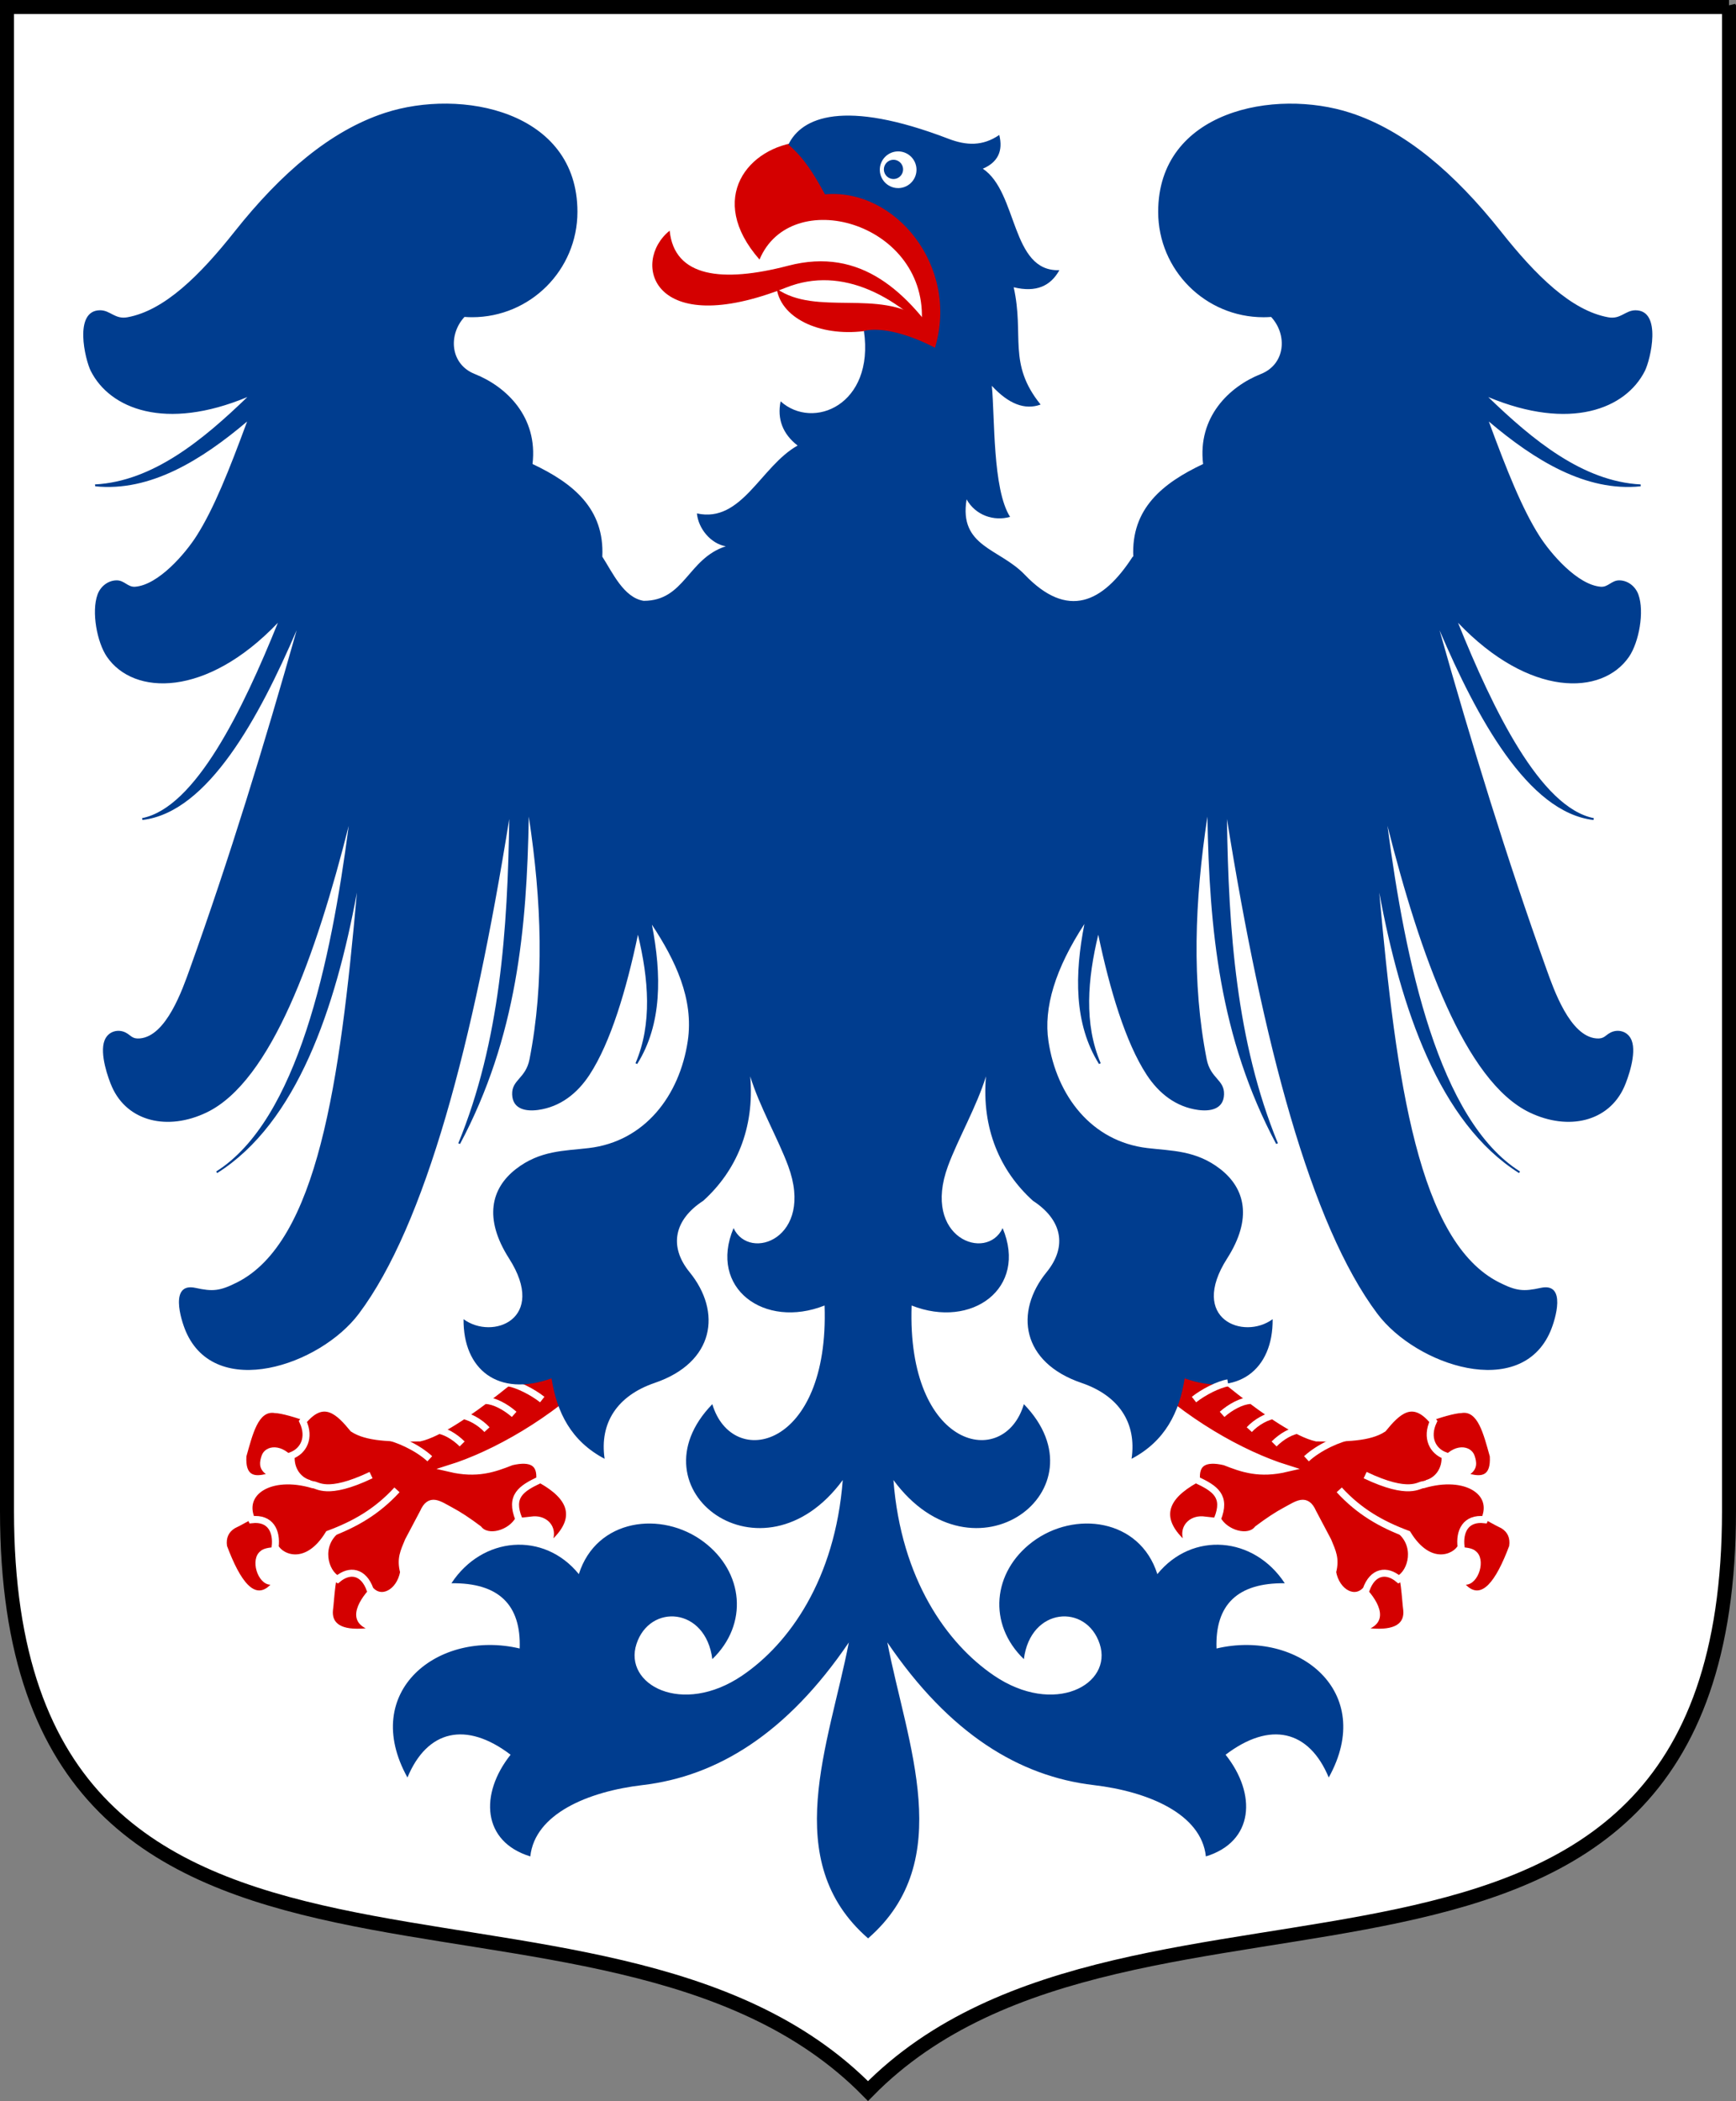
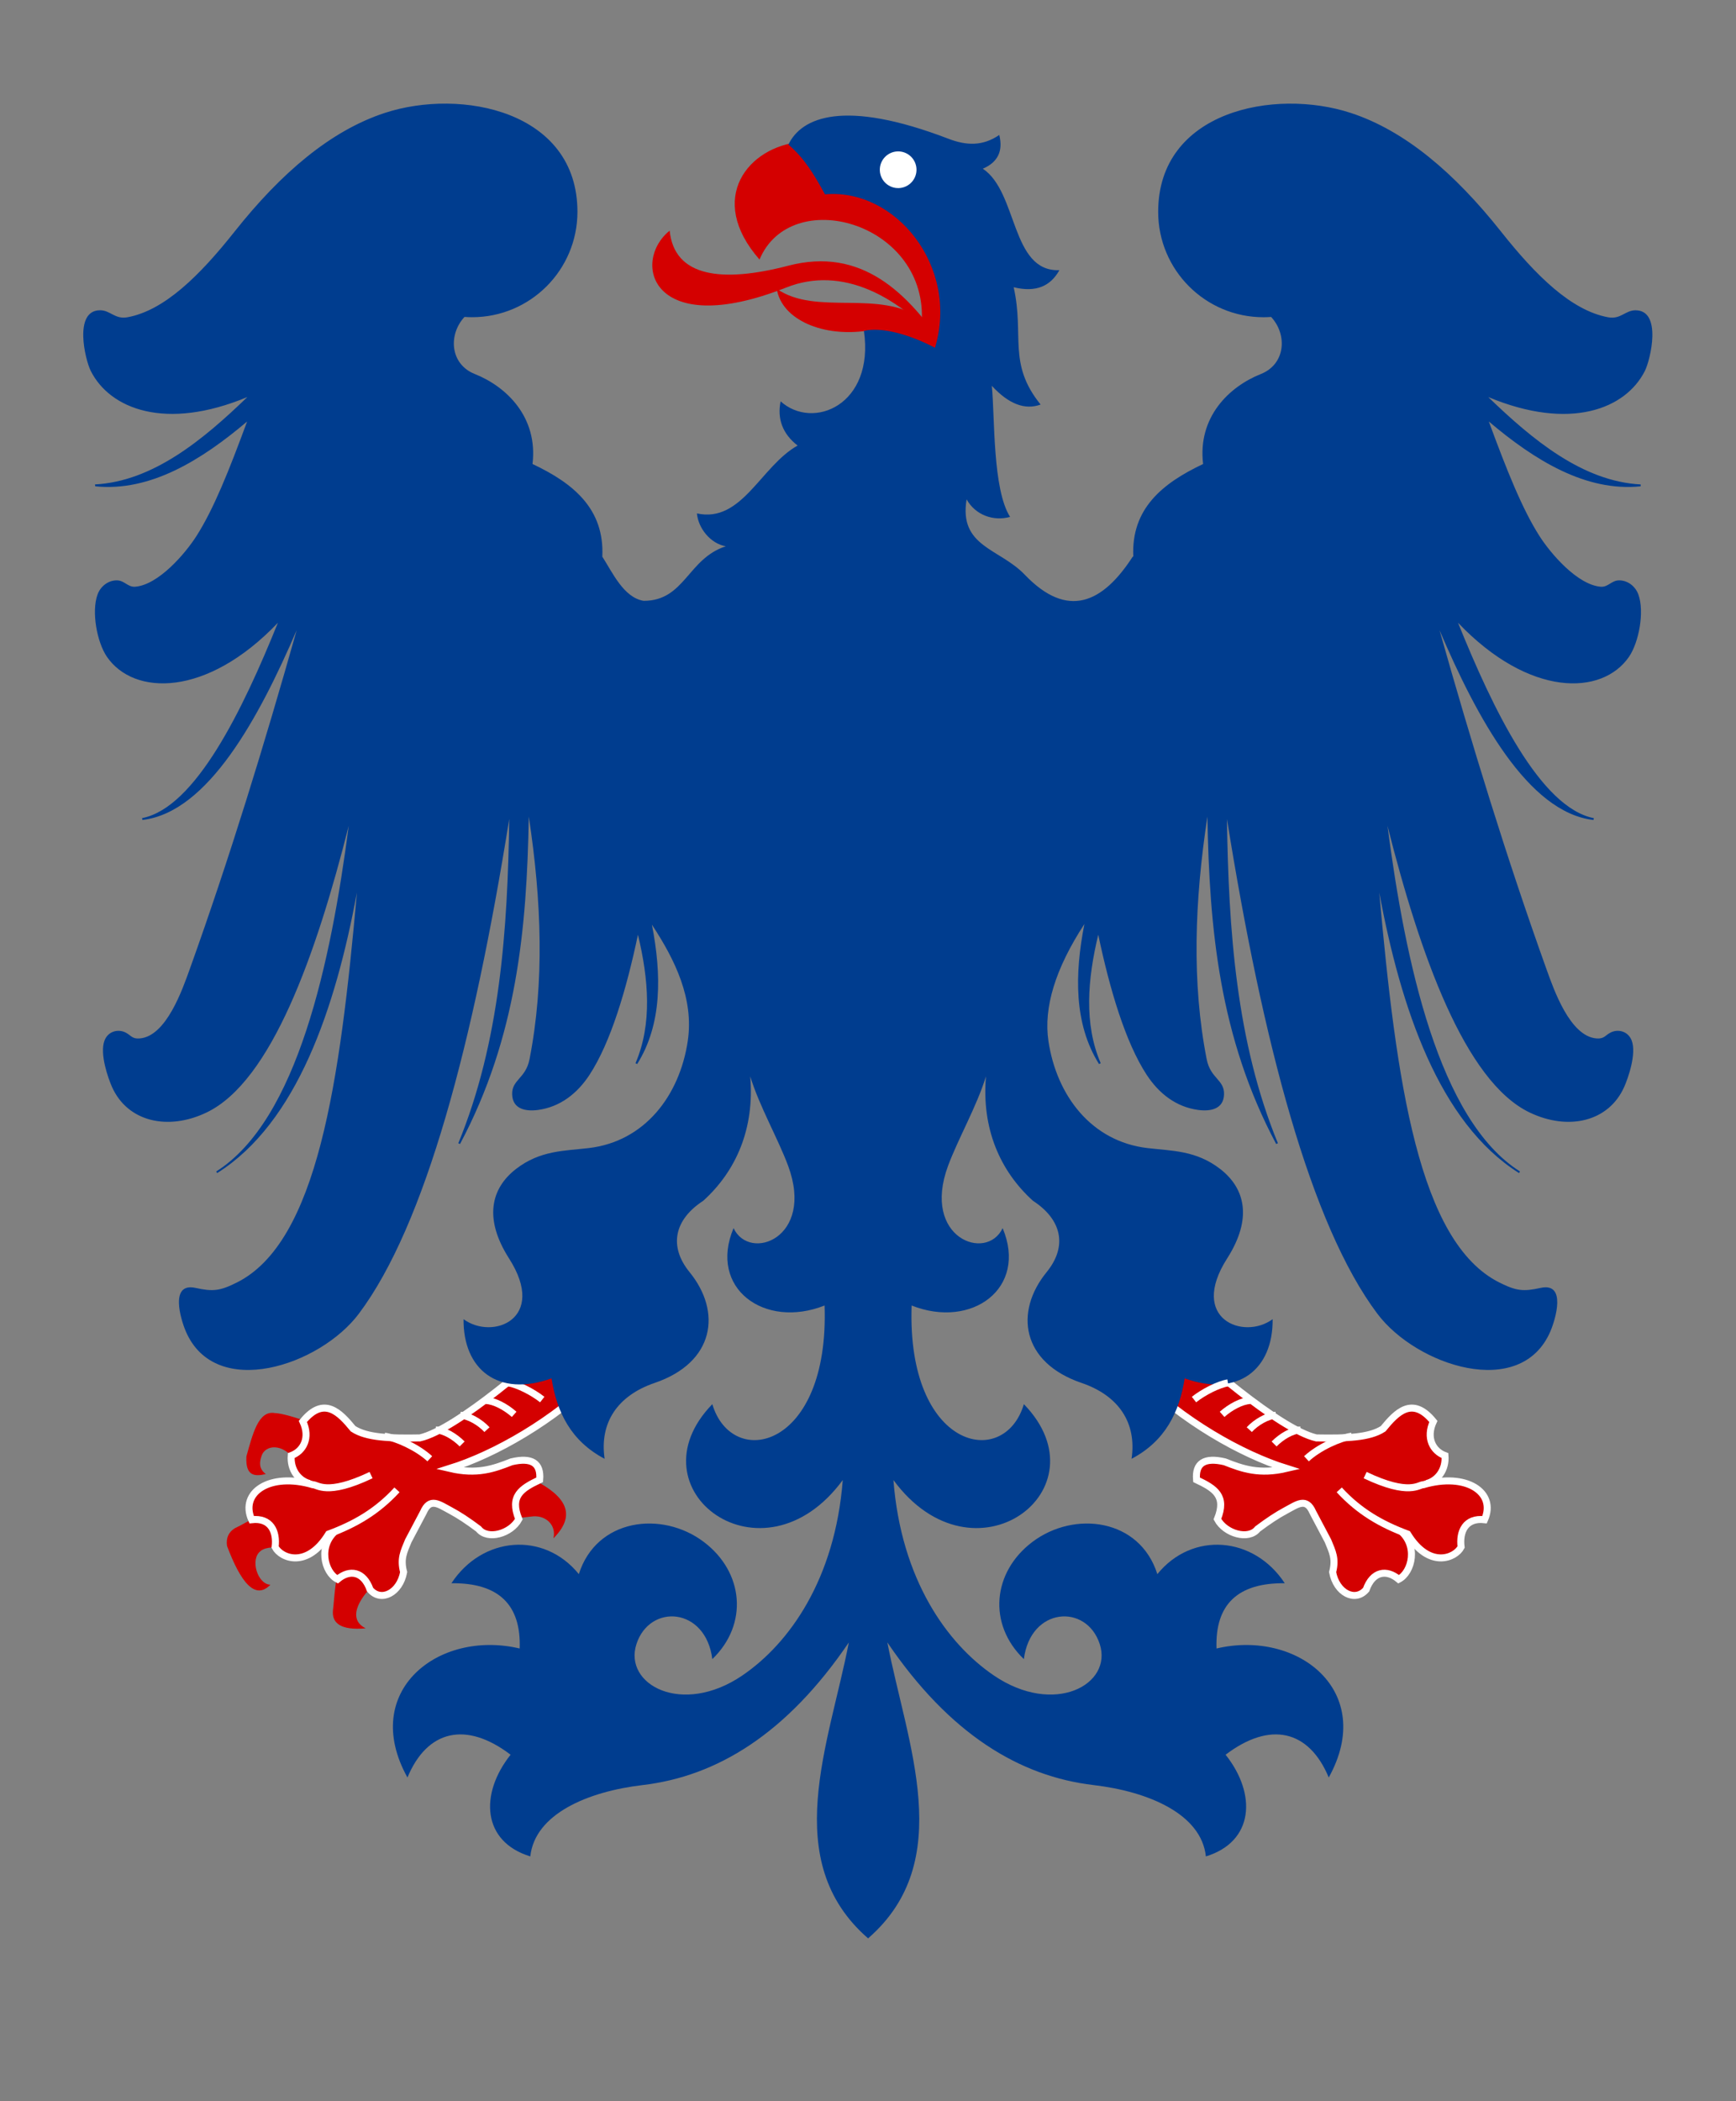
<svg xmlns="http://www.w3.org/2000/svg" height="300" width="248">
  <rect width="100%" height="100%" fill="#808080" stroke="none" />
-   <path d="m247,1,0,214.77c0,82.42-84.912,44.012-123,82.791-38.089-38.77-123-0.37-123-82.79v-214.77h246z" stroke="#000" stroke-dasharray="none" stroke-miterlimit="4" stroke-width="2" fill="#FFF" />
  <g transform="matrix(0.955,0,0,0.955,5.596,8.489)">
    <path fill-rule="evenodd" fill="#d40000" d="m40.048,203.66c-1.517-0.599-3.848-1.273-4.812-1.286-2.453-0.42-3.298,3.147-4.237,6.48-0.162,2.986,1.258,3.024,2.905,2.641-1.103-0.829-0.941-1.812-0.628-2.745,0.528-1.574,3.107-2.026,5.117,0.803l2.369,0.954,0.725-5.899-1.439-0.948zm10.01,24.373c-1.488,1.365-4.378,4.935-1.218,6.527-3.697,0.333-5.101-0.754-4.891-2.731,0.213-1.542,0.32-5.521,1.279-6.915l2.457-1.029,3.697,2.588-1.325,1.559zm-14.477-5.621c-0.725,0.022-1.938,0.102-2.448,0.586-1.642,1.196-0.477,4.979,1.454,5.044-2.324,2.397-4.489-0.48-6.488-5.802-0.166-1.182,0.227-2.067,1.181-2.65,1.065-0.497,2.129-1.169,3.193-1.664l2.049-0.551,2.682,4.264-1.622,0.773zm38.455-10.026c4.546,2.326,6.533,5.066,2.893,8.715,0.474-2.046-1.247-3.592-3.387-3.243l-2.802,0.306-0.114-3.708,2.004-2.135,1.406,0.065z" />
    <path d="m51.522,214.4c-2.733,4.317-5.419,4.576-6.998,5.441-2.892,2.266-1.89,6.342,0.11,7.383,1.82-1.532,3.894-1.181,4.865,1.545,1.64,1.93,4.448,0.499,5.021-2.612-0.528-2.011,0.024-3.034,0.692-4.669,0.751-1.419,1.502-2.84,2.253-4.26,0.995-2.287,2.3-1.223,4.083-0.272,1.265,0.675,2.605,1.563,4.181,2.745,1.348,1.719,4.853,0.714,6.022-1.466-1.406-3.459,0.376-4.585,3.121-5.885,0.217-2.501-1.19-3.396-4.22-2.685-2.663,1.056-5.185,1.937-9.239,0.989,6.689-2.093,15.55-7.061,22.479-13.981l-5.238-6.267c-3.812,3.527-16.104,14.406-21.705,15.685-4.463,0.079-7.936-0.027-9.987-1.369-1.999-2.43-4.355-4.963-7.514-1.096,1.131,2.427,0.108,4.426-1.742,5.111-0.161,2.099,1.074,3.734,2.735,4.172" stroke="#FFF" stroke-dasharray="none" stroke-miterlimit="4" stroke-width="1.047" fill="#d40000" />
    <path d="m49.648,211.65c-6.668,3.178-8.043,1.395-8.697,1.442-6.44-1.895-10.97,1.157-9.167,5.226,2.853-0.322,3.804,1.771,3.512,4.09,0.869,1.658,4.773,3.312,8.001-1.943,3.975-1.477,7.254-3.373,10.225-6.609" stroke="#FFF" stroke-dasharray="none" stroke-miterlimit="4" stroke-width="1.047" fill="#d40000" />
    <path d="m51.662,205.83c1.832,0.272,4.936,1.678,6.769,3.379m8.413-8.706c1.243,0.04,2.962,0.957,4.207,2.066m-11.714,2.339c1.265,0.026,2.849,0.994,3.936,2.087m-0.243-4.288c1.203,0.044,2.929,1.031,3.955,2.146m3.189-6.995c1.444,0.246,3.637,1.358,5.082,2.498" stroke="#FFF" stroke-linecap="butt" stroke-miterlimit="4" stroke-dasharray="none" stroke-width="1.047" fill="#d40000" />
-     <path fill-rule="evenodd" fill="#d40000" d="m207.95,203.66c1.517-0.599,3.848-1.273,4.812-1.286,2.453-0.42,3.298,3.147,4.237,6.48,0.162,2.986-1.258,3.024-2.905,2.641,1.103-0.829,0.941-1.812,0.628-2.745-0.528-1.574-3.107-2.026-5.117,0.803l-2.369,0.954-0.725-5.899,1.439-0.948zm-10.01,24.373c1.488,1.365,4.378,4.935,1.218,6.527,3.697,0.333,5.101-0.754,4.891-2.731-0.213-1.542-0.32-5.521-1.279-6.915l-2.457-1.029-3.697,2.588,1.325,1.559zm14.477-5.621c0.725,0.022,1.938,0.102,2.448,0.586,1.642,1.196,0.477,4.979-1.454,5.044,2.324,2.397,4.489-0.48,6.488-5.802,0.166-1.182-0.227-2.067-1.181-2.65-1.065-0.497-2.129-1.169-3.193-1.664l-2.048-0.551-2.682,4.264,1.622,0.773zm-38.455-10.026c-4.546,2.326-6.533,5.066-2.893,8.715-0.474-2.046,1.247-3.592,3.387-3.243l2.802,0.306,0.114-3.708-2.004-2.135-1.406,0.065z" />
    <path d="m196.48,214.4c2.733,4.317,5.419,4.576,6.998,5.441,2.892,2.266,1.89,6.342-0.11,7.383-1.82-1.532-3.894-1.181-4.865,1.545-1.64,1.93-4.448,0.499-5.021-2.612,0.528-2.011-0.024-3.034-0.692-4.669-0.751-1.419-1.502-2.84-2.253-4.26-0.995-2.287-2.3-1.223-4.083-0.272-1.265,0.675-2.605,1.563-4.181,2.745-1.348,1.719-4.853,0.714-6.022-1.466,1.406-3.459-0.376-4.585-3.121-5.885-0.217-2.501,1.19-3.396,4.22-2.685,2.663,1.056,5.185,1.937,9.239,0.989-6.689-2.093-15.55-7.061-22.479-13.981l5.238-6.267c3.812,3.527,16.104,14.406,21.705,15.685,4.463,0.079,7.936-0.027,9.987-1.369,1.999-2.43,4.355-4.963,7.514-1.096-1.131,2.427-0.108,4.426,1.742,5.111,0.161,2.099-1.074,3.734-2.735,4.172" stroke="#FFF" stroke-dasharray="none" stroke-miterlimit="4" stroke-width="1.047" fill="#d40000" />
    <path d="m198.35,211.65c6.668,3.178,8.043,1.395,8.697,1.442,6.44-1.895,10.97,1.157,9.167,5.226-2.853-0.322-3.804,1.771-3.512,4.09-0.869,1.658-4.773,3.312-8.001-1.943-3.975-1.477-7.254-3.373-10.225-6.609" stroke="#FFF" stroke-dasharray="none" stroke-miterlimit="4" stroke-width="1.047" fill="#d40000" />
    <path fill-rule="evenodd" fill="#d40000" d="m94.314,25.594c0.695,6.973,7.867,7.819,17.742,5.242,10.916-2.849,17.938,3.949,23.702,12.75-7.094-8.381-15.722-12.766-23.986-9.496-20.14,7.971-23.258-3.82-17.456-8.496z" />
    <path fill-rule="evenodd" fill="#d40000" d="m107.75,29.91c-8.011-9.133-1.66-16.886,6.15-17.581l5.009,5.878c14.961,3.019,20.571,13.265,15.953,26.753l-10.866-4.43c-6.67,1.056-12.92-1.583-13.667-6.241,5.922,4.119,15.319-0.019,21.713,4.524,0.454-14.538-19.614-20.043-24.284-8.902z" />
    <path fill-rule="evenodd" fill="#003d8f" d="m163.67,74.339c-0.339-7.165,4.349-10.979,10.441-13.854-0.837-7.029,3.906-11.575,8.635-13.453,3.695-1.467,4.006-5.87,1.541-8.535-0.376,0.027-0.755,0.043-1.138,0.043-8.704,0-15.758-7.056-15.758-15.76,0-15.084,17.401-18.519,28.808-14.785,8.094,2.648,15.52,8.966,22.488,17.755,5.226,6.59,10.516,11.8,16.027,12.799,1.868,0.339,2.552-1.048,4.081-1.048,4.003,0,2.247,7.384,1.399,9.069-2.865,5.684-11.176,9.007-23.427,3.906,6.616,6.391,14.138,12.614,22.798,13.064l-0.003,0.28c-8.209,0.845-15.882-3.908-22.713-9.691,2.7,7.312,4.969,13.021,7.554,17.087,1.705,2.682,5.713,7.341,9.195,7.618,1.097,0.087,1.603-0.954,2.752-0.954,1.286,0,2.43,0.885,2.877,2.126,0.93,2.574,0.073,7.14-1.402,9.295-4.006,5.842-14.885,6.122-25.58-5.079,5.227,12.942,12.315,27.633,20.317,29.21l-0.054,0.275c-9.835-1.136-17.479-15.387-23.03-28.371,4.83,17.084,10.052,34.106,15.976,50.616,1.111,3.093,3.523,10.078,7.484,10.41,1.181,0.099,1.283-0.445,2.134-0.881,1.057-0.542,2.597-0.25,3.152,1.2,0.76,1.988-0.568,5.697-1.125,6.943-2.32,5.188-8.338,6.59-14.137,3.815-9.707-4.646-16.41-23.641-21.271-42.866,2.656,20.325,7.667,44.026,19.828,51.684l-0.149,0.236c-11.952-7.527-17.693-24.654-20.905-41.937,2.531,28.364,5.898,52.247,17.955,58.296,2.566,1.287,3.617,1.371,6.196,0.808,3.893-0.848,2.216,4.702,1.448,6.494-4.433,10.342-20.06,5.128-25.888-2.635-9.956-13.262-17.134-40.481-22.497-73.969,0.239,16.516,1.371,33.288,7.62,48.488l-0.258,0.106c-8.503-15.966-9.993-32.198-10.286-48.945-1.925,12.653-2.352,24.847-0.11,36.269,0.573,2.923,2.667,3.045,2.599,5.267-0.07,2.269-2.146,2.56-3.88,2.321-3.299-0.453-5.855-2.443-7.694-5.254-3.176-4.852-5.527-12.782-7.242-20.944-1.596,6.631-2.161,13.336,0.365,19.211l-0.252,0.122c-3.762-5.995-3.657-13.452-2.185-20.932-4.358,6.675-6.131,12.514-5.379,17.515,1.227,8.16,6.436,14.994,14.801,15.982,3.651,0.432,7.292,0.331,10.903,3.137,3.713,2.884,4.847,7.387,1.024,13.37-5.79,9.062,2.479,12.266,6.807,9.076,0.078,7.488-5.14,11.726-13.16,8.849-0.794,5.067-2.911,9.378-7.942,12.025,0.795-5.389-1.925-9.45-7.487-11.345-8.96-3.053-10.078-10.604-5.219-16.563,3.158-3.873,2.269-7.866-2.042-10.664-4.938-4.46-7.697-10.814-7.034-18.606-1.361,4.463-4.17,9.328-5.672,13.387-3.997,10.795,5.783,14.398,8.168,9.303,3.782,9.001-4.613,15.127-13.614,11.572-0.758,21.482,13.84,24.659,16.791,14.748,12.404,12.782-7.487,27.682-19.514,11.345,1.152,14.871,8.029,24.47,15.038,29.228,9.011,6.117,17.812,1.352,15.819-4.723-1.991-6.075-10.36-5.523-11.344,2.269-5.437-5.232-4.696-13.025,1.282-17.527,6.287-4.733,16.061-3.489,18.685,4.819,5.219-6.428,14.446-5.671,19.059,1.362-7.034-0.076-10.436,3.176-10.21,9.756,12.192-2.873,23.937,6.42,16.79,19.287-2.95-7.109-8.772-8.471-15.429-3.404,4.689,5.899,4.236,13.008-2.95,15.202-0.68-6.354-8.609-9.701-16.79-10.664-11.106-1.305-21.555-7.639-30.858-21.328,2.928,15.177,10.452,32.661-2.881,44.245-13.334-11.584-5.809-29.068-2.881-44.245-9.303,13.689-19.752,20.023-30.858,21.328-8.181,0.963-16.11,4.31-16.79,10.664-7.186-2.194-7.639-9.303-2.95-15.202-6.657-5.067-12.479-3.705-15.429,3.404-7.147-12.867,4.598-22.161,16.79-19.287,0.226-6.58-3.176-9.832-10.21-9.756,4.613-7.033,13.84-7.79,19.059-1.362,2.624-8.308,12.398-9.552,18.685-4.819,5.978,4.502,6.719,12.295,1.282,17.527-0.983-7.792-9.352-8.344-11.344-2.269-1.993,6.075,6.808,10.84,15.819,4.723,7.009-4.759,13.886-14.357,15.038-29.228-12.027,16.337-31.918,1.437-19.514-11.345,2.951,9.912,17.549,6.734,16.791-14.748-9.001,3.555-17.396-2.571-13.614-11.572,2.385,5.095,12.165,1.492,8.168-9.303-1.502-4.059-4.311-8.924-5.672-13.387,0.663,7.792-2.096,14.146-7.034,18.606-4.311,2.798-5.2,6.791-2.042,10.664,4.858,5.959,3.741,13.51-5.219,16.563-5.562,1.895-8.282,5.956-7.487,11.345-5.031-2.647-7.148-6.957-7.942-12.025-8.02,2.877-13.238-1.361-13.16-8.849,4.328,3.19,12.597-0.014,6.807-9.076-3.823-5.983-2.689-10.486,1.024-13.37,3.61-2.806,7.253-2.705,10.903-3.137,8.365-0.987,13.574-7.822,14.801-15.982,0.951-6.328-1.895-12.161-5.358-17.416,1.453,7.447,1.54,14.866-2.205,20.834l-0.252-0.122c2.526-5.874,1.96-12.58,0.365-19.211-1.715,8.161-4.066,16.092-7.242,20.944-1.84,2.811-4.395,4.801-7.694,5.254-1.734,0.239-3.81-0.052-3.88-2.321-0.069-2.222,2.025-2.344,2.599-5.267,2.242-11.422,1.815-23.616-0.11-36.269-0.293,16.747-1.784,32.979-10.286,48.945l-0.258-0.106c6.249-15.201,7.382-31.972,7.62-48.488-5.363,33.488-12.541,60.706-22.497,73.969-5.827,7.763-21.455,12.977-25.888,2.635-0.768-1.793-2.445-7.343,1.448-6.494,2.579,0.563,3.63,0.479,6.196-0.808,12.057-6.049,15.424-29.932,17.955-58.296-3.212,17.283-8.953,34.41-20.905,41.937l-0.149-0.236c12.161-7.658,17.173-31.359,19.828-51.684-4.861,19.225-11.564,38.22-21.271,42.866-5.799,2.775-11.817,1.373-14.137-3.815-0.557-1.247-1.885-4.956-1.125-6.943,0.555-1.45,2.095-1.742,3.152-1.2,0.851,0.436,0.954,0.979,2.134,0.881,3.961-0.332,6.374-7.317,7.484-10.41,5.925-16.51,11.147-33.532,15.976-50.616-5.592,12.977-13.236,27.226-23.071,28.366l-0.054-0.275c8.002-1.57,15.09-16.265,20.317-29.207-10.695,11.201-21.574,10.921-25.58,5.079-1.475-2.154-2.333-6.721-1.403-9.295,0.448-1.241,1.592-2.126,2.878-2.126,1.148,0,1.654,1.04,2.752,0.954,3.482-0.276,7.491-4.936,9.195-7.618,2.586-4.066,4.854-9.775,7.554-17.087-6.832,5.783-14.504,10.535-22.713,9.691l-0.048-0.281c8.66-0.451,16.181-6.674,22.798-13.065-12.251,5.102-20.563,1.778-23.427-3.906-0.849-1.685-2.605-9.069,1.399-9.069,1.53,0,2.213,1.387,4.081,1.048,5.511-0.999,10.801-6.209,16.027-12.799,6.968-8.79,14.393-15.108,22.487-17.755,11.408-3.734,28.808-0.298,28.808,14.785,0,8.704-7.055,15.76-15.758,15.76-0.383,0-0.762-0.016-1.138-0.043-2.465,2.665-2.154,7.068,1.541,8.535,4.729,1.879,9.472,6.424,8.635,13.453,6.092,2.875,10.779,6.689,10.441,13.854,1.51,2.338,3.198,6.14,6.191,6.605,6.157-0.003,6.566-6.305,12.276-8.155-2.26-0.396-4.112-2.665-4.315-4.915,6.724,1.488,9.556-7.073,15.062-10.146-2.233-1.732-3.081-3.976-2.543-6.61,4.838,4.362,14.063,0.564,12.463-10.529,2.58-0.642,6.801,0.507,10.631,2.521,3.649-12.183-5.946-23.893-16.459-22.94-1.712-3.136-3.132-5.436-5.47-7.44,1.964-4.085,8.289-6.867,23.948-0.867,2.715,1.04,5.132,1.112,7.596-0.571,0.598,2.406-0.222,4.088-2.46,5.045,5.277,3.526,4.163,15.435,11.451,15.171-1.293,2.338-3.441,3.386-6.834,2.553,1.624,7.243-0.946,11.388,4.029,17.538-2.352,0.858-4.786-0.079-7.301-2.805,0.467,4.685,0.089,15.446,2.731,19.596-2.416,0.695-5.171-0.226-6.502-2.618-1.187,7.109,4.926,7.321,8.692,11.258,6.424,6.712,11.68,4.236,16.155-2.691z" />
    <path d="m196.34,205.83c-1.832,0.272-4.936,1.678-6.769,3.379m-8.413-8.706c-1.243,0.04-2.962,0.957-4.207,2.066m11.714,2.339c-1.265,0.026-2.849,0.994-3.936,2.087m0.243-4.288c-1.203,0.044-2.929,1.031-3.955,2.146m-3.189-6.995c-1.444,0.246-3.637,1.358-5.082,2.498" stroke="#FFF" stroke-linecap="butt" stroke-miterlimit="4" stroke-dasharray="none" stroke-width="1.047" fill="#d40000" />
    <path fill-rule="evenodd" fill="#FFF" d="m128.37,13.75c1.513-0.069,2.796,1.103,2.865,2.615s-1.103,2.797-2.615,2.866c-1.513,0.069-2.796-1.103-2.866-2.615-0.069-1.513,1.104-2.797,2.617-2.866z" />
-     <path fill-rule="evenodd" fill="#003d8f" d="m127.73,14.998c0.794-0.036,1.467,0.579,1.504,1.373,0.036,0.794-0.579,1.467-1.373,1.504-0.794,0.036-1.467-0.579-1.504-1.373-0.036-0.794,0.579-1.469,1.373-1.504z" />
  </g>
</svg>